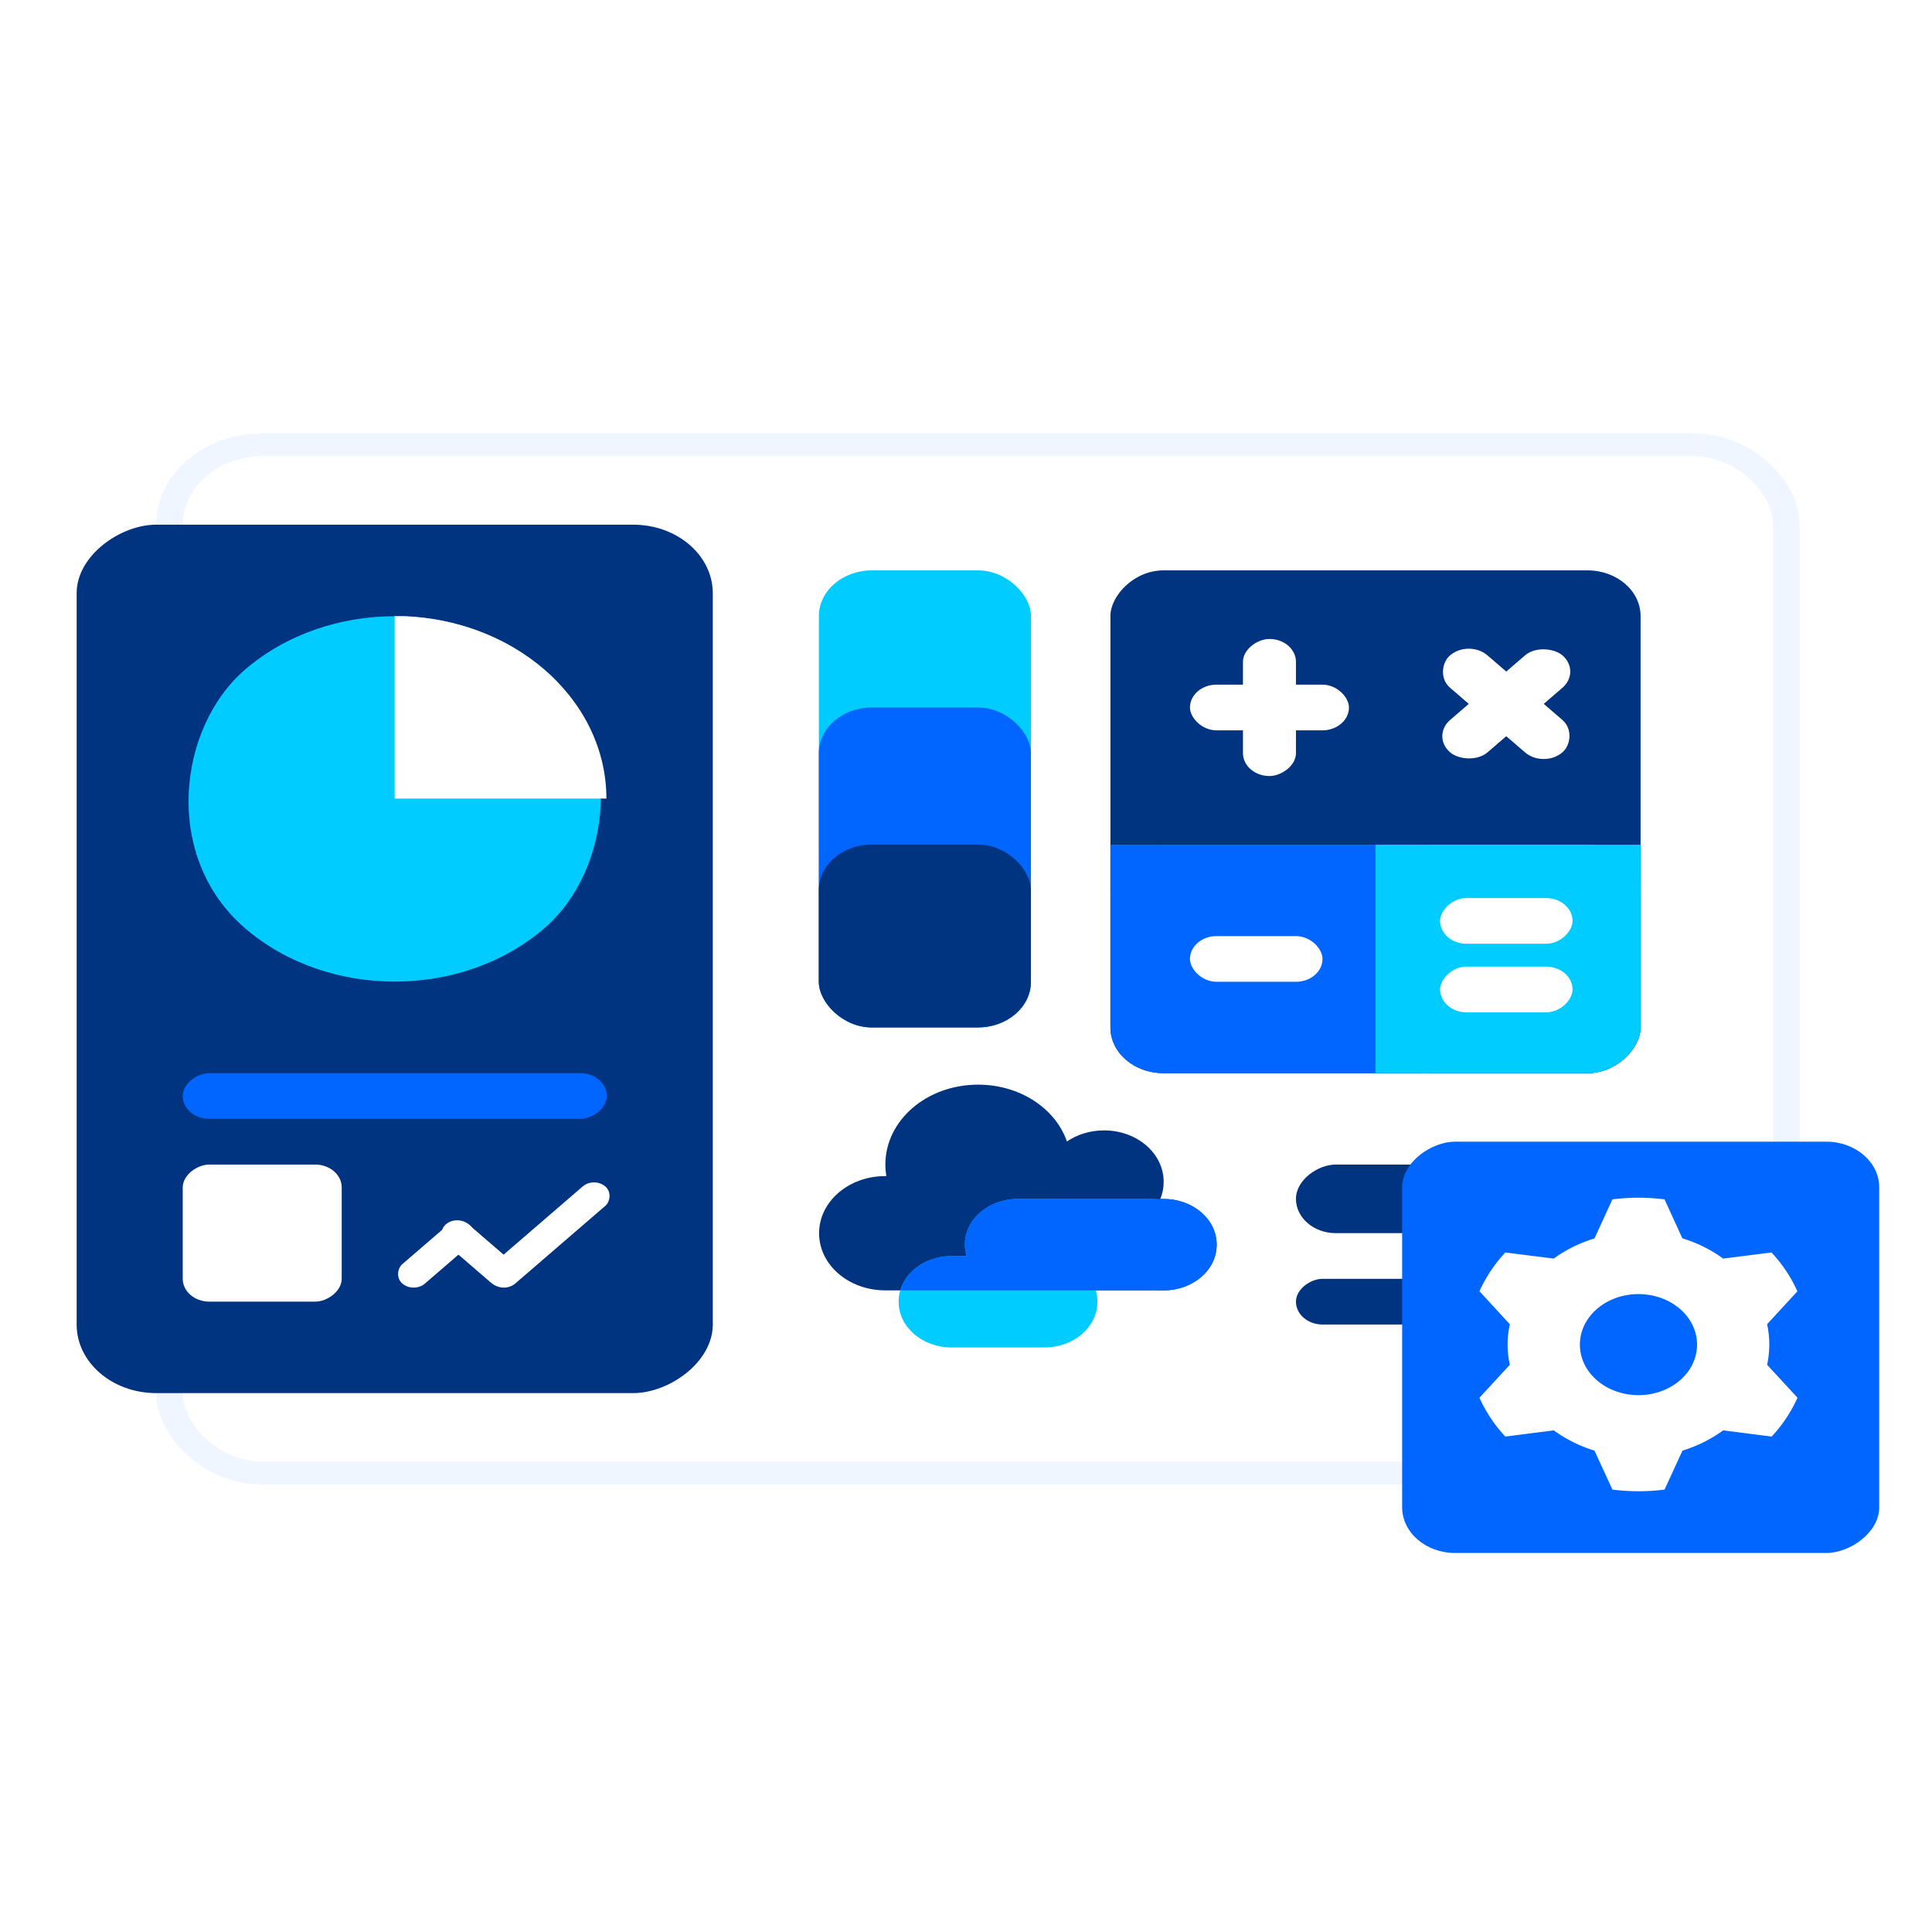
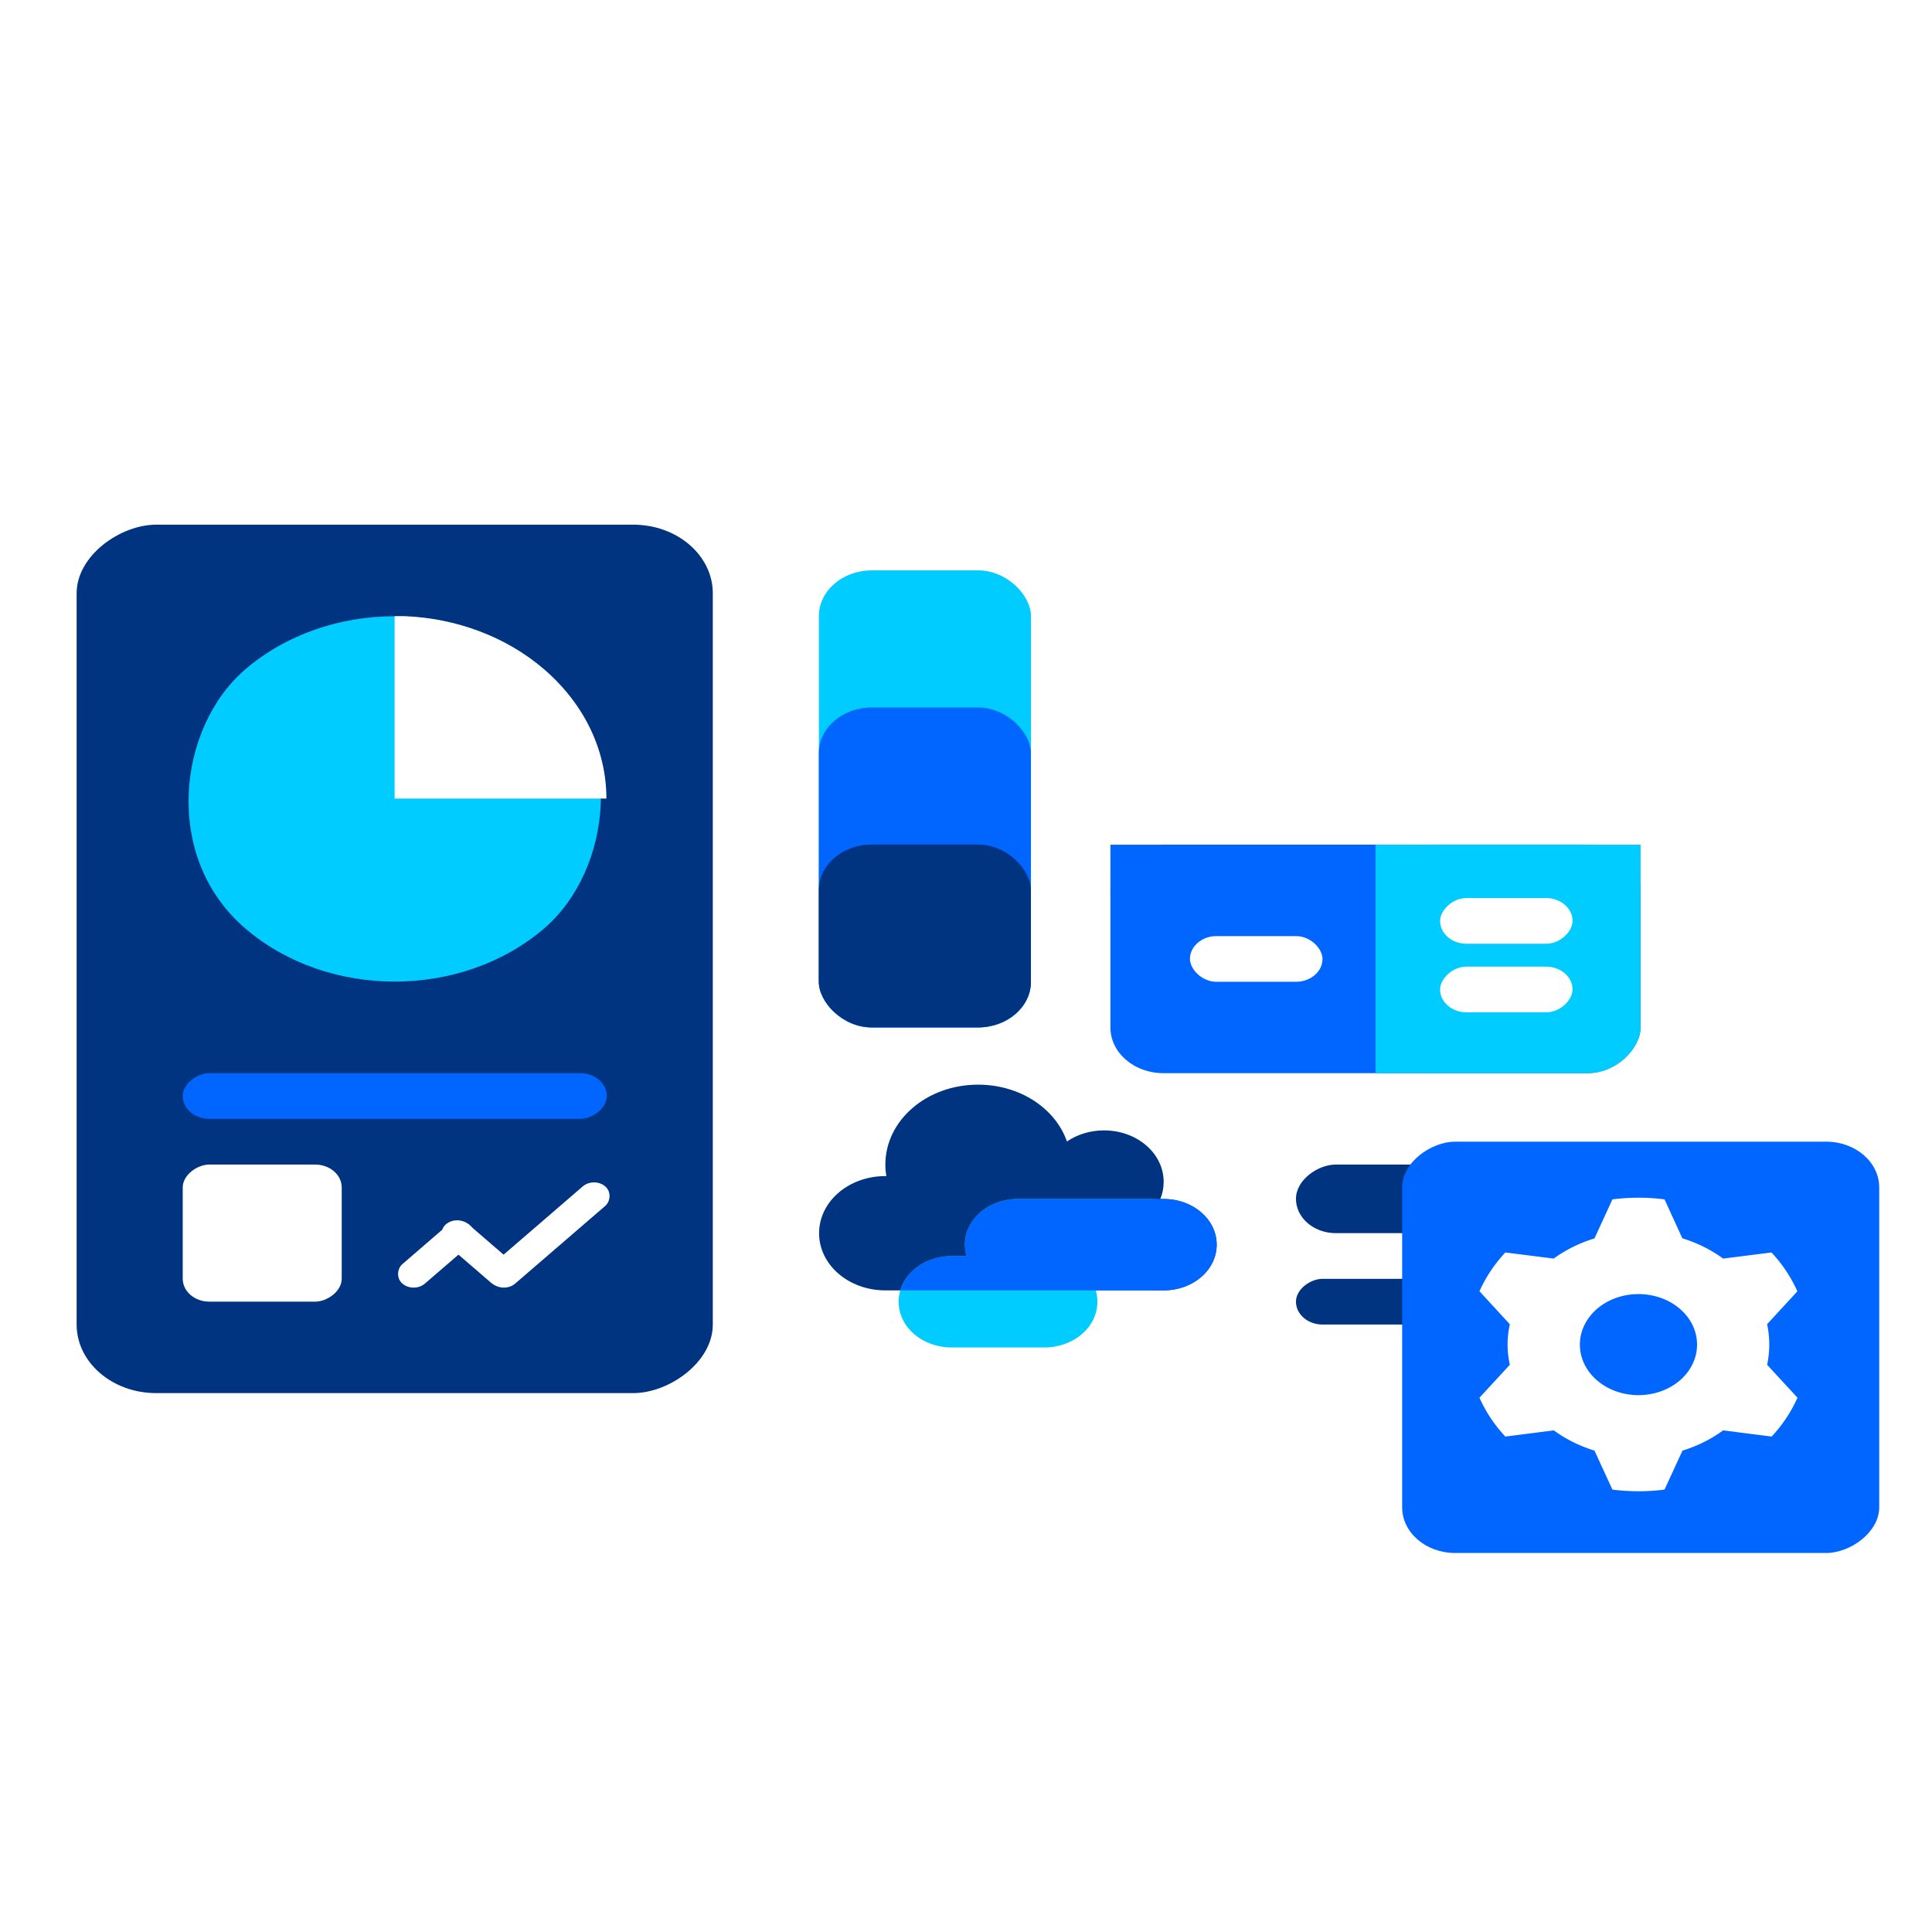
<svg xmlns="http://www.w3.org/2000/svg" xmlns:ns1="http://www.inkscape.org/namespaces/inkscape" xmlns:ns2="http://sodipodi.sourceforge.net/DTD/sodipodi-0.dtd" width="48mm" height="48mm" viewBox="0 0 48 48" version="1.1" id="svg1" ns1:version="1.3.2 (091e20e, 2023-11-25)" ns2:docname="icon5.svg">
  <ns2:namedview id="namedview1" pagecolor="#ffffff" bordercolor="#000000" borderopacity="0.25" ns1:showpageshadow="2" ns1:pageopacity="0.0" ns1:pagecheckerboard="0" ns1:deskcolor="#d1d1d1" ns1:document-units="mm" ns1:zoom="1.1893044" ns1:cx="143.36111" ns1:cy="87.446074" ns1:window-width="1312" ns1:window-height="449" ns1:window-x="368" ns1:window-y="117" ns1:window-maximized="0" ns1:current-layer="g5" />
  <defs id="defs1">
    <filter ns1:collect="always" style="color-interpolation-filters:sRGB" id="filter302-8" x="-0.077" y="-0.104" width="1.153" height="1.209">
      <feGaussianBlur ns1:collect="always" stdDeviation="0.396" id="feGaussianBlur302-2" />
    </filter>
  </defs>
  <g ns1:label="Layer 1" ns1:groupmode="layer" id="layer1">
    <g id="g5" transform="translate(-149.754,-108.803)">
      <g id="g8" transform="matrix(2.489,0,0,2.146,147.708,-71.78)">
-         <rect style="opacity:0.24;fill:#0066ff;fill-opacity:1;stroke:#0066ff;stroke-width:0.529;stroke-dasharray:none;filter:url(#filter302-8)" id="rect156" width="15.875" height="11.642" x="2.646" y="89.429" rx="0.794" ry="0.794" />
        <rect style="fill:#ffffff;fill-opacity:1;stroke:#ff0000;stroke-width:0;stroke-dasharray:none" id="rect209" width="15.875" height="11.642" x="2.646" y="89.429" rx="0.794" ry="0.794" />
        <g id="g312" transform="translate(-78.317,39.423)">
          <rect style="fill:#003380;fill-opacity:1;stroke:none;stroke-width:16.971" id="rect305" width="10.054" height="6.35" x="50.8" y="-86.254" transform="rotate(90)" rx="0.794" ry="0.794" />
          <g id="g308" transform="matrix(1.202,0,0,1.202,-17.389,-12.188)" style="stroke-width:0.832">
            <rect style="fill:#ffffff;fill-opacity:1;stroke:none;stroke-width:0.861" id="rect306" width="0.265" height="0.794" x="101.238" y="-17.719" rx="0.132" ry="0.132" transform="rotate(45)" />
            <rect style="fill:#ffffff;fill-opacity:1;stroke:none;stroke-width:0.861" id="rect307" width="0.265" height="0.794" x="-17.719" y="101.238" rx="0.132" ry="0.132" transform="matrix(-0.707,0.707,0.707,0.707,0,0)" />
            <rect style="fill:#ffffff;fill-opacity:1;stroke:none;stroke-width:0.832" id="rect308" width="0.265" height="1.323" x="101.768" y="-18.778" rx="0.132" ry="0.132" transform="rotate(45)" />
          </g>
          <rect style="fill:#0066ff;fill-opacity:1;stroke:none;stroke-width:1.835" id="rect309" width="0.529" height="4.233" x="57.15" y="-85.196" transform="rotate(90)" ry="0.265" rx="0.265" />
          <rect style="fill:#ffffff;fill-opacity:1;stroke:none;stroke-width:2.138" id="rect310" width="1.587" height="1.587" x="58.208" y="-82.55" transform="rotate(90)" rx="0.265" ry="0.265" />
          <g id="g311" transform="matrix(2,0,0,2,52.136,-278.593)">
            <rect style="fill:#00ccff;fill-opacity:1;stroke:none;stroke-width:1.395" id="rect311" width="2.115" height="2.115" x="127.463" y="105.583" transform="rotate(45)" rx="1.058" ry="1.058" />
            <path id="path311" style="fill:#ffffff;fill-opacity:1;stroke:none;stroke-width:1.395" d="m 15.471,165.226 -2e-6,1.056 h 1.057 c -2e-6,-0.27 -0.103,-0.54 -0.31,-0.747 -0.194,-0.194 -0.444,-0.297 -0.697,-0.309 z" />
          </g>
        </g>
        <g id="g563" transform="matrix(0.5,0,0,0.5,-160.732,48.684)" style="stroke-width:2">
          <path id="rect268-6" style="fill:#003380;fill-opacity:1;stroke:#ff0000;stroke-width:0;stroke-dasharray:none" d="m 342.635,96.044 c -1.026,0 -1.852,0.826 -1.852,1.852 0,0.09 0.007,0.178 0.019,0.265 h -0.019 c -0.733,0 -1.323,0.59 -1.323,1.323 0,0.733 0.59,1.323 1.323,1.323 h 1.058 4.498 c 0.586,0 1.058,-0.472 1.058,-1.058 0,-0.586 -0.472,-1.058 -1.058,-1.058 h -0.067 c 0.044,-0.124 0.067,-0.258 0.067,-0.397 0,-0.66 -0.531,-1.191 -1.191,-1.191 -0.28,0 -0.537,0.096 -0.74,0.257 -0.229,-0.763 -0.934,-1.316 -1.774,-1.316 z" />
-           <path id="rect17-15" style="fill:#00ccff;fill-opacity:1;stroke:#ff0000;stroke-width:0;stroke-dasharray:none" d="m 343.429,98.69 c -0.586,0 -1.058,0.472 -1.058,1.058 0,0.092 0.012,0.18 0.034,0.265 h -0.299 c -0.586,0 -1.058,0.472 -1.058,1.058 0,0.586 0.472,1.058 1.058,1.058 h 1.852 c 0.586,0 1.058,-0.472 1.058,-1.058 0,-0.091 -0.011,-0.18 -0.033,-0.265 h 1.091 c 0.586,0 1.058,-0.472 1.058,-1.058 0,-0.586 -0.472,-1.058 -1.058,-1.058 z" ns2:nodetypes="sscssssscssss" />
+           <path id="rect17-15" style="fill:#00ccff;fill-opacity:1;stroke:#ff0000;stroke-width:0;stroke-dasharray:none" d="m 343.429,98.69 c -0.586,0 -1.058,0.472 -1.058,1.058 0,0.092 0.012,0.18 0.034,0.265 h -0.299 c -0.586,0 -1.058,0.472 -1.058,1.058 0,0.586 0.472,1.058 1.058,1.058 h 1.852 c 0.586,0 1.058,-0.472 1.058,-1.058 0,-0.091 -0.011,-0.18 -0.033,-0.265 h 1.091 c 0.586,0 1.058,-0.472 1.058,-1.058 0,-0.586 -0.472,-1.058 -1.058,-1.058 " ns2:nodetypes="sscssssscssss" />
          <path id="path145-1" style="fill:#0066ff;fill-opacity:1;stroke:#ff0000;stroke-width:0;stroke-dasharray:none" d="m 343.429,98.69 c -0.586,0 -1.058,0.472 -1.058,1.058 0,0.092 0.012,0.18 0.034,0.265 h -0.299 c -0.495,0 -0.907,0.337 -1.024,0.794 h 0.76 3.407 1.091 c 0.586,0 1.058,-0.472 1.058,-1.058 0,-0.586 -0.472,-1.058 -1.058,-1.058 h -0.067 z" />
        </g>
        <g id="g772" transform="translate(-330.729,-42.333)">
-           <rect style="fill:#003380;fill-opacity:1;stroke:#ff0000;stroke-width:0;stroke-dasharray:none" id="rect756" width="5.292" height="5.821" x="342.635" y="-138.906" rx="0.529" ry="0.529" transform="scale(1,-1)" />
          <rect style="fill:#ffffff;fill-opacity:1;stroke:#ff0000;stroke-width:0;stroke-dasharray:none" id="rect757" width="1.587" height="0.529" x="343.429" y="134.408" rx="0.265" ry="0.265" />
          <rect style="fill:#ffffff;fill-opacity:1;stroke:#ff0000;stroke-width:0;stroke-dasharray:none" id="rect758" width="1.587" height="0.529" x="133.879" y="-344.487" rx="0.265" transform="rotate(90)" ry="0.265" />
          <g id="g760" transform="matrix(0.735,0,0,0.735,294.869,10.964)" style="stroke-width:1.36">
            <rect style="fill:#ffffff;fill-opacity:1;stroke:#ff0000;stroke-width:0;stroke-dasharray:none" id="rect759" width="2.159" height="0.72" x="167.648" y="68.859" rx="0.36" ry="0.36" transform="rotate(45)" />
            <rect style="fill:#ffffff;fill-opacity:1;stroke:#ff0000;stroke-width:0;stroke-dasharray:none" id="rect760" width="2.159" height="0.72" x="68.139" y="-169.088" rx="0.36" transform="rotate(135)" ry="0.36" />
          </g>
          <rect style="fill:#0066ff;fill-opacity:1;stroke:#ff0000;stroke-width:0;stroke-dasharray:none" id="rect761" width="5.292" height="2.646" x="342.635" y="-138.906" rx="0.529" ry="0.529" transform="scale(1,-1)" />
          <rect style="fill:#ffffff;fill-opacity:1;stroke:#ff0000;stroke-width:0;stroke-dasharray:none" id="rect762" width="1.323" height="0.529" x="343.429" y="137.319" rx="0.265" ry="0.265" />
          <rect style="fill:#00ccff;fill-opacity:1;stroke:#ff0000;stroke-width:0;stroke-dasharray:none" id="rect763" width="2.646" height="2.646" x="345.281" y="-138.906" rx="0.529" ry="0.529" transform="scale(1,-1)" />
          <g id="g769" transform="matrix(0.735,0,0,0.735,294.286,12.396)" style="stroke-width:1.36">
            <g id="g768" transform="translate(0.265,0.265)" style="stroke-width:1.36">
              <g id="g767" transform="translate(0,-0.228)">
                <g id="g766" transform="translate(0,0.28)">
                  <rect style="fill:#ffffff;fill-opacity:1;stroke:#ff0000;stroke-width:0;stroke-dasharray:none" id="rect764" width="1.799" height="0.72" x="69.993" y="-170.847" rx="0.36" ry="0.36" transform="scale(1,-1)" />
                  <rect style="fill:#ffffff;fill-opacity:1;stroke:#ff0000;stroke-width:0;stroke-dasharray:none" id="rect766" width="1.799" height="0.72" x="69.993" y="-169.767" rx="0.36" ry="0.36" transform="scale(1,-1)" />
                </g>
              </g>
            </g>
          </g>
          <rect style="fill:#00ccff;fill-opacity:1;stroke:#ff0000;stroke-width:0;stroke-dasharray:none" id="rect769" width="0.529" height="0.529" x="345.281" y="-138.906" transform="scale(1,-1)" />
          <rect style="fill:#00ccff;fill-opacity:1;stroke:#ff0000;stroke-width:0;stroke-dasharray:none" id="rect770" width="0.529" height="0.529" x="345.281" y="-136.79" transform="scale(1,-1)" />
          <rect style="fill:#00ccff;fill-opacity:1;stroke:#ff0000;stroke-width:0;stroke-dasharray:none" id="rect771" width="0.529" height="0.529" x="347.398" y="-136.79" transform="scale(1,-1)" />
          <rect style="fill:#0066ff;fill-opacity:1;stroke:#ff0000;stroke-width:0;stroke-dasharray:none" id="rect772" width="0.529" height="0.529" x="342.635" y="-136.79" transform="scale(1,-1)" />
        </g>
        <g id="g786" transform="translate(-329.142,-42.33)">
          <rect style="fill:#00ccff;fill-opacity:1;stroke:#ff0000;stroke-width:0;stroke-dasharray:none" id="rect773" width="2.117" height="5.292" x="338.138" y="133.082" rx="0.529" ry="0.529" />
          <g id="g775" transform="matrix(0.9,0,0,0.9,209.611,-16.007)" style="stroke-width:1.111">
            <rect style="fill:#0066ff;fill-opacity:1;stroke:#ff0000;stroke-width:0;stroke-dasharray:none" id="rect774" width="2.352" height="4.116" x="142.807" y="167.418" rx="0.588" ry="0.588" />
            <rect style="fill:#003380;fill-opacity:1;stroke:#ff0000;stroke-width:0;stroke-dasharray:none" id="rect775" width="2.352" height="2.352" x="142.807" y="169.181" rx="0.588" ry="0.588" />
          </g>
          <g id="g779" transform="matrix(1.25,0,0,1.25,158.684,-55.496)" style="stroke-width:0.8" />
          <rect style="fill:#003380;fill-opacity:1;stroke:none;stroke-width:1.298" id="rect780" width="0.794" height="3.175" x="139.961" y="-346.075" transform="rotate(90)" rx="0.397" ry="0.397" />
          <rect style="fill:#003380;fill-opacity:1;stroke:none;stroke-width:1.298" id="rect781" width="0.529" height="2.598" x="141.284" y="-345.498" transform="rotate(90)" rx="0.265" ry="0.265" />
          <g id="g785" transform="matrix(1.25,0,0,1.25,158.684,-51.998)" style="stroke-width:0.8" />
        </g>
        <g id="g787" transform="translate(-330.729,-8.467)">
          <rect style="fill:#0066ff;fill-opacity:1;stroke:none;stroke-width:10.029" id="rect604" width="4.762" height="4.762" x="105.833" y="-350.309" transform="rotate(90)" rx="0.529" ry="0.529" />
          <g id="g479" transform="matrix(1.785,0,0,1.785,269.186,-4.396)" style="fill:#ffffff;stroke-width:0.56">
            <g id="g605" transform="matrix(0.6,0,0,0.6,17.282,25.604)" style="stroke-width:0.933">
              <path id="path473" style="fill:#ffffff;fill-opacity:1;stroke-width:1.867" ns1:transform-center-x="-2.2087179e-06" ns1:transform-center-y="1.2073076e-06" d="m 44.698,60.854 c -0.082,0 -0.164,0.006 -0.243,0.018 l -0.167,0.422 a 1.22,1.22 0 0 0 -0.38,0.218 l -0.451,-0.066 c -0.1,0.125 -0.182,0.266 -0.241,0.419 l 0.283,0.357 a 1.22,1.22 0 0 0 -0.021,0.219 1.22,1.22 0 0 0 0.021,0.219 l -0.283,0.356 c 0.059,0.153 0.14,0.294 0.241,0.42 l 0.452,-0.067 a 1.22,1.22 0 0 0 0.379,0.219 l 0.167,0.421 c 0.079,0.012 0.161,0.018 0.243,0.018 0.083,0 0.163,-0.006 0.243,-0.018 l 0.167,-0.421 a 1.22,1.22 0 0 0 0.379,-0.219 l 0.452,0.067 c 0.101,-0.125 0.182,-0.267 0.241,-0.42 l -0.283,-0.356 a 1.22,1.22 0 0 0 0.02,-0.219 1.22,1.22 0 0 0 -0.02,-0.22 l 0.282,-0.355 c -0.059,-0.153 -0.14,-0.294 -0.241,-0.42 l -0.451,0.066 A 1.22,1.22 0 0 0 45.107,61.293 L 44.941,60.872 h -4.82e-4 c -0.079,-0.012 -0.16,-0.018 -0.242,-0.018 z m 0,1.042 a 0.545,0.545 0 0 1 0.546,0.546 0.545,0.545 0 0 1 -0.546,0.546 0.545,0.545 0 0 1 -0.546,-0.546 0.545,0.545 0 0 1 0.546,-0.546 z" />
            </g>
          </g>
        </g>
      </g>
    </g>
  </g>
</svg>